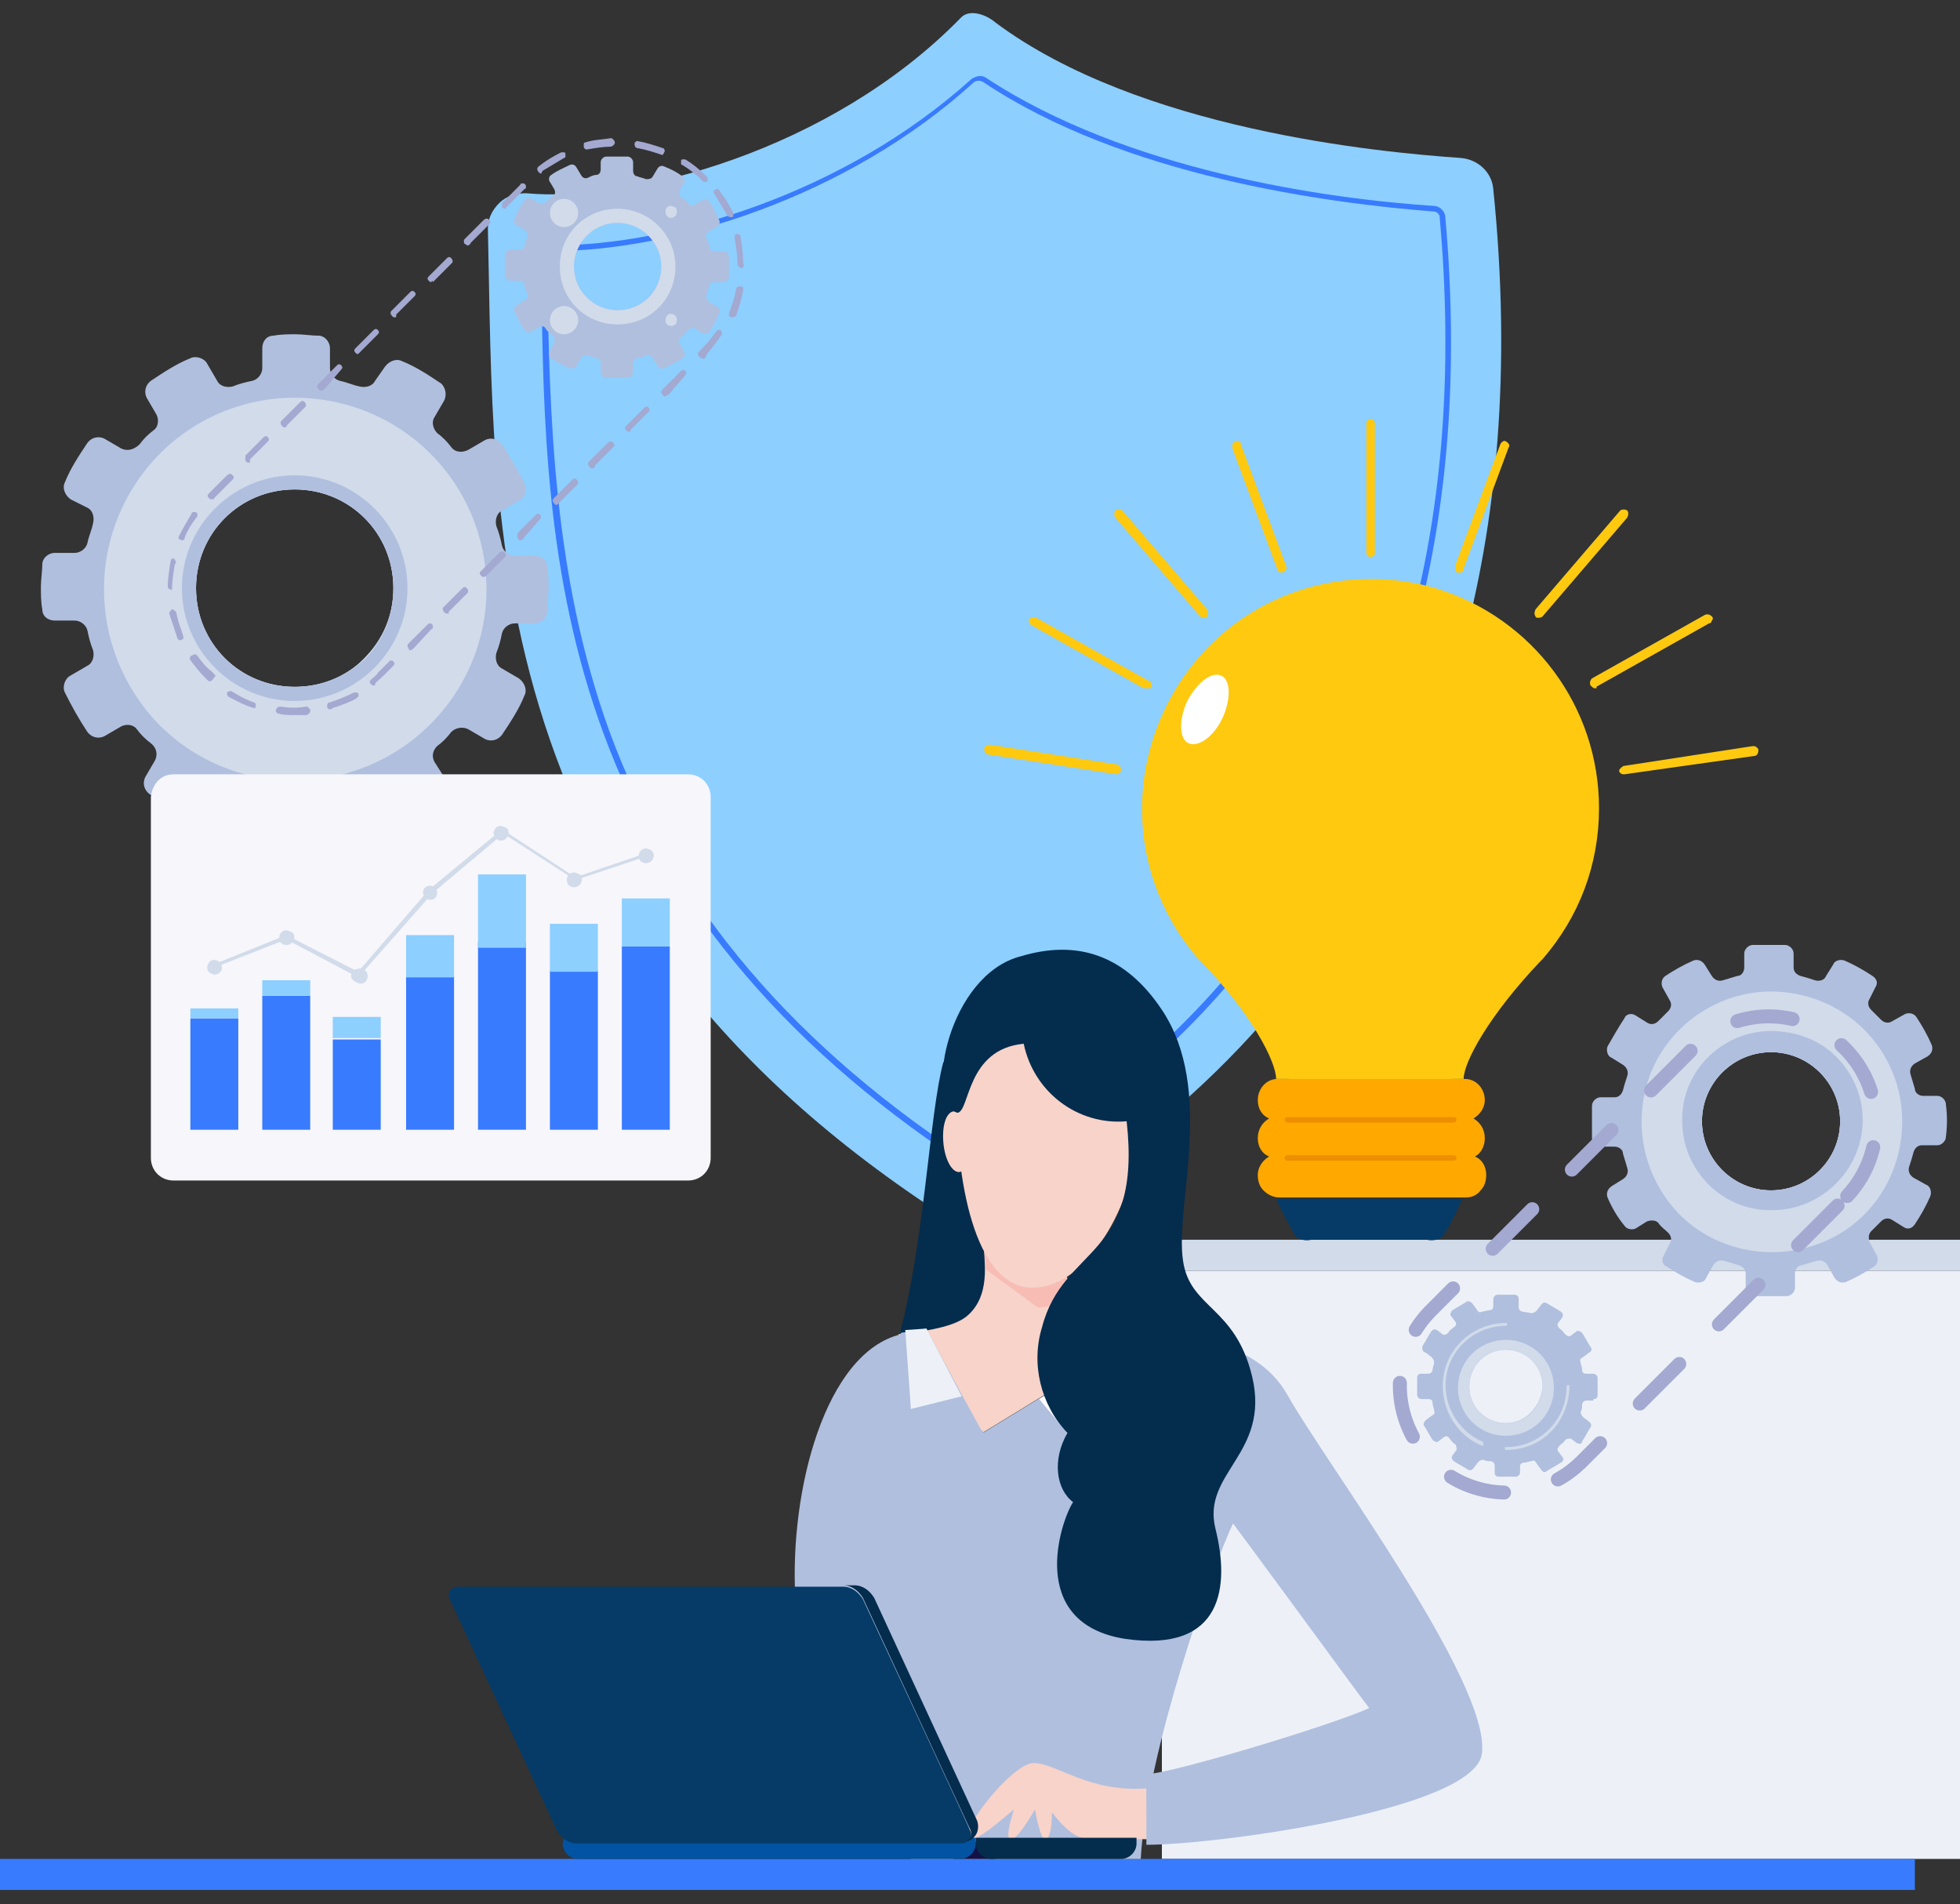
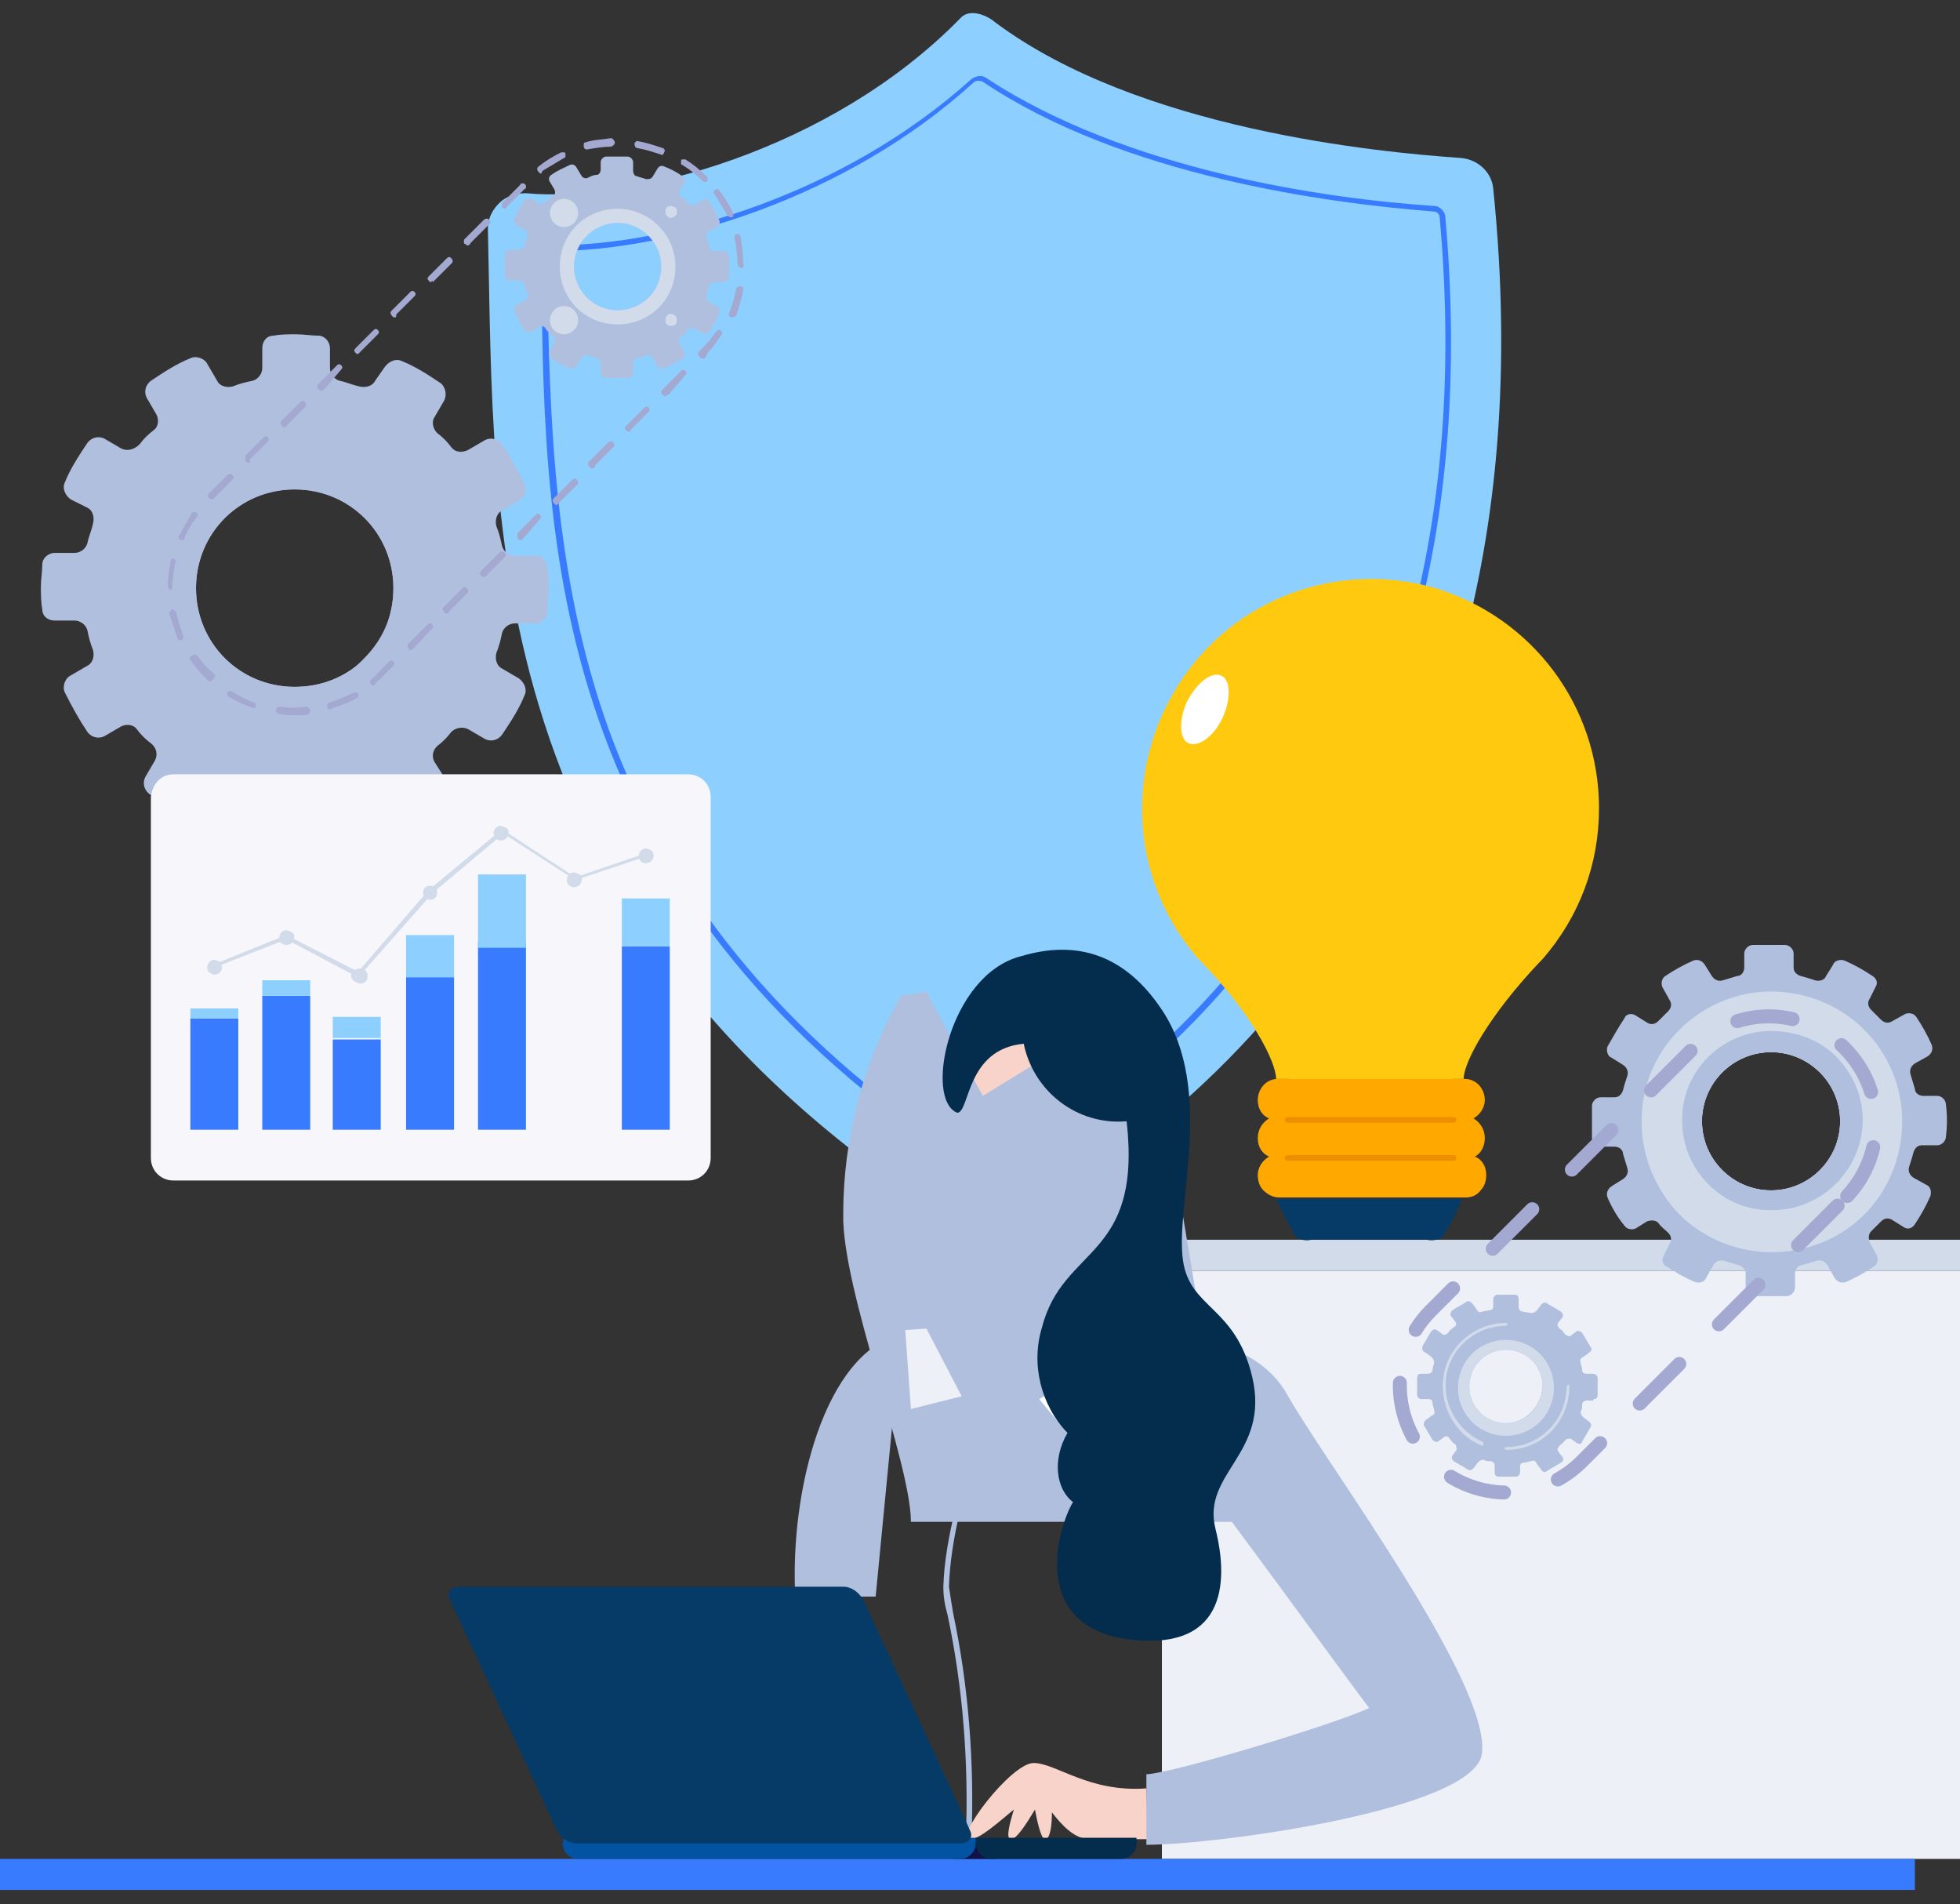
<svg xmlns="http://www.w3.org/2000/svg" version="1.1" id="Capa_1" x="0px" y="0px" viewBox="0 0 139 135" style="enable-background:new 0 0 139 135;" xml:space="preserve">
  <rect x="0" y="0" width="139" height="135" fill="#333333" stroke="none" />
  <style type="text/css">
	.st0{fill:#8DCFFF;}
	.st1{fill:#387BFF;}
	.st2{fill:#EDF1F7;}
	.st3{fill:#D1DBEA;}
	.st4{fill:#B0BFDE;}
	.st5{fill:#A3A9D0;}
	.st6{fill:none;stroke:#A3A9D0;stroke-width:0.99;stroke-linecap:round;stroke-linejoin:round;stroke-dasharray:3.97;}
	.st7{fill:#042C4D;}
	.st8{fill:#F7D3C9;}
	.st9{fill:#F7BDB5;}
	.st10{fill:#FFFFFF;}
	.st11{fill:#131147;}
	.st12{fill:#0253A2;}
	.st13{fill:#053B66;}
	.st14{fill:#F6F6FB;}
	.st15{fill:#FFA900;}
	.st16{fill:#EE8F01;}
	.st17{fill:#FFC910;}
</style>
  <g>
    <g>
      <g transform="translate(-640 -2402) translate(640 2402)">
        <path class="st0" d="M35.4,14.4c0.5-0.5,1.2-0.7,1.9-0.7c7.5,0.7,21.6-3,30.8-12.4c0.6-0.7,1.8-0.3,2.5,0.3     c10.2,7.6,27.2,9.2,33,9.6c1.2,0.1,2.2,1,2.3,2.2c5.3,51.7-28.3,70.4-35.3,73.7c-0.8,0.4-1.7,0.3-2.4-0.1     C33.6,65.3,35.1,37.1,34.6,16.2C34.6,15.5,34.9,14.9,35.4,14.4L35.4,14.4z" />
        <path class="st1" d="M69.9,83.3c-0.2,0-0.3,0-0.5-0.1c-13.3-8.5-22-18.7-26.6-31.2c-4.1-11.1-4.3-22.4-4.4-32.4v-1.3     c0-0.2,0.1-0.5,0.2-0.6c0.2-0.2,0.4-0.3,0.6-0.3c8.3,0,20.6-3.6,29.7-11.8c0.3-0.2,0.7-0.3,1-0.1c10,6.6,24.2,8.6,31.8,9.1     c0.4,0,0.8,0.4,0.8,0.8c1.8,20.2-2.4,37.2-12.5,50.7C84.8,73.3,78,79.1,70.3,83.3C70.1,83.3,70,83.3,69.9,83.3z M39.2,17.8     c-0.1,0-0.3,0-0.3,0.1c-0.1,0.1-0.1,0.2-0.1,0.3v1.3c0.2,10,0.4,21.2,4.4,32.3c4.5,12.3,13.1,22.5,26.4,31c0.1,0.1,0.3,0.1,0.4,0     c7.8-4.1,14.5-9.9,19.7-17c10-13.4,14.2-30.3,12.4-50.4c0-0.2-0.2-0.4-0.4-0.4c-7.6-0.6-22-2.5-32-9.2c-0.2-0.1-0.4-0.1-0.6,0     C60,14.1,47.5,17.8,39.2,17.8L39.2,17.8z" />
        <path class="st2" d="M82.4,90.1H139v41.7H82.4V90.1z" />
        <path class="st1" d="M0,131.8h135.8v2.2H0V131.8z" />
        <path class="st3" d="M82.4,87.9H139v2.2H82.4V87.9z" />
        <path class="st4" d="M37.9,44.2c0.5,0,0.9-0.4,0.9-0.8c0-0.5,0.1-1.1,0.1-1.6c0-0.6,0-1.1-0.1-1.6c0-0.5-0.4-0.8-0.9-0.8h-1.4     c-0.4,0-0.8-0.3-0.9-0.7c-0.1-0.5-0.2-0.9-0.4-1.4c-0.1-0.4,0-0.9,0.4-1.1l1.2-0.7c0.4-0.2,0.6-0.7,0.4-1.2c-0.5-1-1-1.9-1.6-2.8     c-0.3-0.4-0.8-0.5-1.2-0.3l-1.2,0.7c-0.4,0.2-0.9,0.2-1.2-0.2c-0.3-0.4-0.6-0.7-1-1c-0.3-0.3-0.4-0.8-0.2-1.1l0.7-1.2     c0.2-0.4,0.1-0.9-0.2-1.2c-0.9-0.6-1.8-1.2-2.8-1.6c-0.4-0.2-0.9,0-1.2,0.4L26.6,27c-0.2,0.4-0.7,0.5-1.1,0.4     c-0.5-0.1-0.9-0.3-1.4-0.4c-0.4-0.1-0.7-0.5-0.7-0.9v-1.4c0-0.5-0.4-0.9-0.8-0.9c-0.5,0-1.1-0.1-1.6-0.1s-1.1,0-1.6,0.1     c-0.5,0-0.8,0.4-0.8,0.9v1.4c0,0.4-0.3,0.8-0.7,0.9c-0.5,0.1-0.9,0.2-1.4,0.4c-0.4,0.1-0.9,0-1.1-0.4l-0.7-1.2     c-0.2-0.4-0.8-0.6-1.2-0.4c-1,0.4-1.9,1-2.8,1.6c-0.4,0.3-0.5,0.8-0.3,1.2l0.7,1.2c0.2,0.4,0.1,0.9-0.2,1.1c-0.4,0.3-0.7,0.6-1,1     C9.5,31.9,9,32,8.6,31.8l-1.2-0.7c-0.4-0.2-0.9-0.1-1.2,0.3c-0.6,0.9-1.2,1.8-1.6,2.8c-0.2,0.4,0,0.9,0.4,1.2L6.2,36     c0.4,0.2,0.5,0.7,0.4,1.1c-0.1,0.5-0.3,0.9-0.4,1.4c-0.1,0.4-0.5,0.7-0.9,0.7H3.9c-0.5,0-0.9,0.4-0.9,0.8c0,0.5-0.1,1.1-0.1,1.6     s0,1.1,0.1,1.6c0,0.5,0.4,0.8,0.9,0.8h1.4c0.4,0,0.8,0.3,0.9,0.7c0.1,0.5,0.2,0.9,0.4,1.4c0.1,0.4,0,0.9-0.4,1.1l-1.2,0.7     c-0.4,0.2-0.6,0.8-0.4,1.2c0.5,1,1,1.9,1.6,2.8c0.3,0.4,0.8,0.5,1.2,0.3l1.2-0.7c0.4-0.2,0.9-0.1,1.1,0.2c0.3,0.4,0.6,0.7,1,1     c0.4,0.3,0.5,0.8,0.3,1.2l-0.7,1.2c-0.2,0.4-0.1,0.9,0.3,1.2c0.9,0.6,1.8,1.2,2.8,1.6c0.4,0.2,0.9,0,1.2-0.4l0.7-1.2     c0.2-0.4,0.7-0.5,1.1-0.4c0.5,0.1,0.9,0.3,1.4,0.4c0.4,0.1,0.7,0.5,0.7,0.9v1.4c0,0.5,0.4,0.9,0.8,0.9c0.5,0,1.1,0.1,1.6,0.1     s1.1,0,1.6-0.1c0.5,0,0.8-0.4,0.8-0.9v-1.4c0-0.4,0.3-0.8,0.7-0.9c0.5-0.1,0.9-0.2,1.4-0.4c0.4-0.1,0.9,0,1.1,0.4l0.7,1.2     c0.2,0.4,0.7,0.6,1.2,0.4c1-0.5,1.9-1,2.8-1.6c0.4-0.3,0.5-0.8,0.3-1.2L30.8,54c-0.2-0.4-0.1-0.8,0.2-1.1c0.4-0.3,0.7-0.6,1-1     c0.3-0.3,0.8-0.4,1.2-0.2l1.2,0.7c0.4,0.2,0.9,0.1,1.2-0.3c0.6-0.9,1.2-1.8,1.6-2.8c0.2-0.4,0-0.9-0.4-1.2l-1.2-0.7     c-0.4-0.2-0.5-0.7-0.4-1.1c0.2-0.5,0.3-0.9,0.4-1.4c0.1-0.4,0.5-0.7,0.9-0.7C36.5,44.2,37.9,44.2,37.9,44.2z M20.9,48.7     c-3.9,0-7-3.1-7-7s3.1-7,7-7s7,3.1,7,7c0,1.9-0.7,3.6-2.1,5C24.6,48,22.8,48.7,20.9,48.7C20.9,48.7,20.9,48.7,20.9,48.7z" />
-         <path class="st3" d="M20.9,28.2c-5.5,0-10.4,3.3-12.5,8.4s-0.9,10.9,2.9,14.8c3.9,3.9,9.7,5,14.8,2.9c5.1-2.1,8.4-7.1,8.4-12.5     C34.5,34.2,28.4,28.2,20.9,28.2z M20.9,48.7c-3.9,0-7-3.1-7-7s3.1-7,7-7s7,3.1,7,7S24.8,48.7,20.9,48.7z" />
        <path class="st4" d="M20.9,33.7c-4.4,0-8,3.6-8,8s3.6,8,8,8s8-3.6,8-8S25.3,33.7,20.9,33.7z M20.9,48.7c-3.9,0-7-3.1-7-7     s3.1-7,7-7s7,3.1,7,7c0,1.9-0.7,3.7-2,5C24.5,48,22.8,48.7,20.9,48.7C20.9,48.7,20.9,48.7,20.9,48.7z M137.4,81.2     c0.3,0,0.6-0.3,0.6-0.6c0.1-0.8,0.1-1.5,0-2.3c0-0.3-0.3-0.6-0.6-0.6h-1c-0.3,0-0.6-0.2-0.6-0.5c-0.1-0.3-0.2-0.7-0.3-1     c-0.1-0.3,0-0.6,0.3-0.8l0.9-0.5c0.3-0.2,0.4-0.5,0.3-0.8c-0.3-0.7-0.7-1.4-1.1-2c-0.2-0.3-0.6-0.3-0.8-0.2l-0.9,0.5     c-0.3,0.2-0.6,0.1-0.8-0.1c-0.2-0.2-0.5-0.5-0.7-0.7c-0.2-0.2-0.3-0.5-0.1-0.8L133,70c0.2-0.3,0.1-0.6-0.2-0.8     c-0.6-0.4-1.3-0.8-2-1.1c-0.3-0.1-0.7,0-0.8,0.3l-0.5,0.8c-0.1,0.3-0.5,0.4-0.8,0.3c-0.3-0.1-0.6-0.2-1-0.3     c-0.3-0.1-0.5-0.3-0.5-0.6v-1c0-0.3-0.3-0.6-0.6-0.6h-2.3c-0.3,0-0.6,0.3-0.6,0.6v1c0,0.3-0.2,0.6-0.5,0.6     c-0.3,0.1-0.7,0.2-1,0.3c-0.3,0.1-0.6,0-0.8-0.3l-0.5-0.8c-0.2-0.3-0.5-0.4-0.8-0.3c-0.7,0.3-1.4,0.7-2,1.1     c-0.3,0.2-0.3,0.6-0.2,0.8l0.5,0.9c0.2,0.3,0.1,0.6-0.1,0.8c-0.2,0.2-0.5,0.5-0.7,0.7c-0.2,0.2-0.5,0.3-0.8,0.1l-0.8-0.5     c-0.3-0.2-0.7-0.1-0.8,0.2c-0.4,0.6-0.8,1.3-1.2,2c-0.1,0.3,0,0.7,0.3,0.8l0.8,0.5c0.3,0.2,0.4,0.5,0.3,0.8     c-0.1,0.3-0.2,0.6-0.3,1c-0.1,0.3-0.3,0.5-0.6,0.5h-1c-0.3,0-0.6,0.3-0.6,0.6v2.3c0,0.3,0.3,0.6,0.6,0.6h1c0.3,0,0.6,0.2,0.6,0.5     c0.1,0.3,0.2,0.7,0.3,1c0.1,0.3,0,0.6-0.3,0.8l-0.8,0.5c-0.3,0.2-0.4,0.5-0.3,0.8c0.3,0.7,0.7,1.4,1.2,2c0.2,0.3,0.6,0.3,0.8,0.2     l0.8-0.5c0.3-0.1,0.6-0.1,0.8,0.1c0.2,0.3,0.5,0.5,0.7,0.7c0.2,0.2,0.3,0.5,0.1,0.8L118,89c-0.2,0.3-0.1,0.7,0.2,0.8     c0.6,0.4,1.3,0.8,2,1.1c0.3,0.1,0.7,0,0.8-0.3l0.5-0.9c0.2-0.3,0.5-0.4,0.8-0.3c0.3,0.1,0.7,0.2,1,0.3c0.3,0.1,0.5,0.3,0.5,0.6v1     c0,0.3,0.2,0.6,0.6,0.6h2.3c0.3,0,0.6-0.3,0.6-0.6v-1c0-0.3,0.2-0.6,0.5-0.6c0.3-0.1,0.7-0.2,1-0.3c0.3-0.1,0.6,0,0.8,0.3     l0.5,0.9c0.2,0.3,0.5,0.4,0.8,0.3c0.7-0.3,1.4-0.7,2-1.1c0.3-0.2,0.3-0.6,0.2-0.8l-0.5-0.9c-0.1-0.3-0.1-0.6,0.1-0.8     c0.2-0.2,0.5-0.5,0.7-0.7c0.2-0.2,0.5-0.3,0.8-0.1L135,87c0.3,0.2,0.6,0.1,0.8-0.2c0.4-0.6,0.8-1.3,1.1-2c0.1-0.3,0-0.7-0.3-0.8     l-0.9-0.5c-0.3-0.2-0.4-0.5-0.3-0.8c0.1-0.3,0.2-0.6,0.3-1c0.1-0.3,0.3-0.5,0.6-0.5H137.4z M125.6,84.4c-2.7,0-4.9-2.2-4.9-4.9     s2.2-4.9,4.9-4.9c2.7,0,4.9,2.2,4.9,4.9S128.3,84.4,125.6,84.4z" />
        <path class="st3" d="M125.6,70.3c-3.7,0-7.1,2.3-8.5,5.7c-1.4,3.5-0.6,7.4,2,10.1c2.6,2.6,6.6,3.4,10.1,2     c3.5-1.4,5.7-4.8,5.7-8.6c0-2.5-1-4.8-2.7-6.5S128.1,70.3,125.6,70.3z M125.6,84.4c-2.7,0-4.9-2.2-4.9-4.9s2.2-4.9,4.9-4.9     c2.7,0,4.9,2.2,4.9,4.9S128.3,84.4,125.6,84.4z" />
        <path class="st4" d="M125.6,73.1c-3.5,0-6.4,2.9-6.3,6.4c0,3.5,2.9,6.4,6.4,6.3c3.5,0,6.4-2.9,6.4-6.4c0-1.7-0.7-3.3-1.9-4.5     S127.3,73.1,125.6,73.1L125.6,73.1z M125.6,84.4c-2.7,0-4.9-2.2-4.9-4.9s2.2-4.9,4.9-4.9c2.7,0,4.9,2.2,4.9,4.9     S128.3,84.4,125.6,84.4z M51.3,20c0.2,0,0.4-0.2,0.4-0.4v-0.7v-0.7c0-0.2-0.2-0.4-0.4-0.4h-0.6c-0.2,0-0.4-0.1-0.4-0.3     c0-0.2-0.1-0.4-0.2-0.6c-0.1-0.2,0-0.4,0.2-0.5l0.5-0.3c0.2-0.1,0.3-0.3,0.2-0.5c-0.2-0.4-0.4-0.9-0.7-1.3     c-0.1-0.2-0.4-0.2-0.5-0.1l-0.5,0.3c-0.2,0.1-0.4,0.1-0.5-0.1c-0.1-0.2-0.3-0.3-0.5-0.4c-0.1-0.1-0.2-0.3-0.1-0.5l0.3-0.5     c0.1-0.2,0.1-0.4-0.1-0.5c-0.4-0.3-0.8-0.5-1.3-0.7c-0.2-0.1-0.4,0-0.5,0.2l-0.3,0.5c-0.1,0.2-0.3,0.2-0.5,0.2     c-0.2-0.1-0.4-0.1-0.6-0.2c-0.2,0-0.3-0.2-0.3-0.4v-0.6c0-0.2-0.2-0.4-0.4-0.4H43c-0.2,0-0.4,0.2-0.4,0.4V12     c0,0.2-0.1,0.4-0.3,0.4c-0.2,0-0.4,0.1-0.6,0.2c-0.2,0.1-0.4,0-0.5-0.2l-0.3-0.5c-0.1-0.2-0.3-0.3-0.5-0.2     c-0.4,0.2-0.9,0.4-1.3,0.7c-0.2,0.1-0.2,0.4-0.1,0.5l0.3,0.5c0.1,0.2,0.1,0.4-0.1,0.5c-0.2,0.1-0.3,0.3-0.5,0.4     c-0.1,0.1-0.3,0.2-0.5,0.1l-0.5-0.3c-0.2-0.1-0.4-0.1-0.5,0.1c-0.3,0.4-0.5,0.8-0.7,1.3c-0.1,0.2,0,0.4,0.2,0.5l0.5,0.3     c0.2,0.1,0.2,0.3,0.2,0.5c-0.1,0.2-0.1,0.4-0.2,0.6c0,0.2-0.2,0.3-0.4,0.3h-0.6c-0.2,0-0.4,0.2-0.4,0.4v1.4     c0,0.2,0.2,0.4,0.4,0.4h0.6c0.2,0,0.4,0.1,0.4,0.3c0,0.2,0.1,0.4,0.2,0.6c0.1,0.2,0,0.4-0.2,0.5l-0.5,0.3     c-0.2,0.1-0.3,0.3-0.2,0.5c0.2,0.4,0.4,0.9,0.7,1.3c0.1,0.2,0.4,0.2,0.5,0.1l0.5-0.3c0.2-0.1,0.4-0.1,0.5,0.1     c0.1,0.2,0.3,0.3,0.5,0.5c0.1,0.1,0.2,0.3,0.1,0.5L39,24.9c-0.1,0.2-0.1,0.4,0.1,0.5c0.4,0.3,0.8,0.5,1.3,0.7     c0.2,0.1,0.4,0,0.5-0.2l0.3-0.5c0.1-0.2,0.3-0.2,0.5-0.2c0.2,0.1,0.4,0.1,0.6,0.2c0.2,0,0.3,0.2,0.3,0.4v0.6     c0,0.2,0.2,0.4,0.4,0.4h1.5c0.2,0,0.4-0.2,0.4-0.4v-0.6c0-0.2,0.1-0.4,0.3-0.4c0.2,0,0.4-0.1,0.6-0.2c0.2-0.1,0.4,0,0.5,0.2     l0.3,0.5c0.1,0.2,0.3,0.3,0.5,0.2c0.4-0.2,0.9-0.4,1.3-0.7c0.2-0.1,0.2-0.4,0.1-0.5l-0.3-0.5c-0.1-0.2-0.1-0.4,0.1-0.5     c0.2-0.1,0.3-0.3,0.5-0.5c0.1-0.1,0.3-0.2,0.5-0.1l0.5,0.3c0.2,0.1,0.4,0.1,0.5-0.1c0.3-0.4,0.5-0.8,0.7-1.3     c0.1-0.2,0-0.4-0.2-0.5l-0.5-0.3c-0.2-0.1-0.2-0.3-0.2-0.5c0.1-0.2,0.1-0.4,0.2-0.6c0-0.2,0.2-0.3,0.4-0.3     C50.7,20,51.3,20,51.3,20z M43.8,22c-1.7,0-3.1-1.4-3.1-3.1s1.4-3.1,3.1-3.1c1.7,0,3.1,1.4,3.1,3.1S45.5,22,43.8,22z" />
        <path class="st3" d="M43.8,14.8c-2.3,0-4.1,1.8-4.1,4.1s1.8,4.1,4.1,4.1s4.1-1.8,4.1-4.1S46,14.8,43.8,14.8z M43.8,22     c-1.7,0-3.1-1.4-3.1-3.1s1.4-3.1,3.1-3.1c1.7,0,3.1,1.4,3.1,3.1c0,0.8-0.3,1.6-0.9,2.2C45.4,21.7,44.6,22,43.8,22L43.8,22z      M47.3,14.7c0.1-0.1,0.2-0.1,0.3-0.1s0.2,0.1,0.3,0.1c0.1,0.1,0.1,0.2,0.1,0.3s0,0.2-0.1,0.3c-0.2,0.2-0.5,0.2-0.6,0     c-0.1-0.1-0.1-0.2-0.1-0.3S47.2,14.8,47.3,14.7z" />
        <circle class="st3" cx="40" cy="15.1" r="1" />
        <circle class="st3" cx="40" cy="22.7" r="1" />
        <path class="st3" d="M47.9,22.4c0.1,0.1,0.1,0.2,0.1,0.3s0,0.2-0.1,0.3c-0.1,0.1-0.2,0.1-0.3,0.1s-0.2,0-0.3-0.1     c-0.1-0.1-0.1-0.2-0.1-0.3s0-0.2,0.1-0.3C47.4,22.2,47.7,22.2,47.9,22.4z" />
        <path class="st5" d="M20.9,50.7c-0.4,0-0.8,0-1.1-0.1c-0.1,0-0.1,0-0.2-0.1c0,0-0.1-0.1,0-0.2c0-0.1,0.1-0.2,0.3-0.2     c0.6,0.1,1.2,0.1,1.8,0c0.1,0,0.1,0,0.2,0.1s0.1,0.1,0.1,0.2c0,0.1,0,0.1-0.1,0.2c0,0-0.1,0.1-0.2,0.1     C21.4,50.7,21.1,50.7,20.9,50.7z M23.4,50.3c-0.1,0-0.2-0.1-0.2-0.2c0-0.1,0-0.3,0.2-0.3c0.6-0.2,1.1-0.4,1.7-0.7     c0.1,0,0.1,0,0.2,0c0.1,0,0.1,0.1,0.1,0.1c0.1,0.1,0,0.2-0.1,0.3c-0.5,0.3-1.1,0.5-1.7,0.7C23.5,50.3,23.4,50.3,23.4,50.3z      M18,50.2L18,50.2c-0.7-0.2-1.2-0.5-1.8-0.8c-0.1-0.1-0.1-0.2-0.1-0.3c0.1-0.1,0.2-0.1,0.3-0.1c0.5,0.3,1,0.6,1.6,0.8     c0.1,0,0.2,0.2,0.1,0.3C18.2,50.2,18.1,50.2,18,50.2z M26.5,48.6c-0.1,0-0.1,0-0.2-0.1c-0.1-0.1-0.1-0.2,0-0.3     c0.2-0.2,0.4-0.3,0.5-0.5l0.8-0.8c0.1-0.1,0.2-0.1,0.3,0c0.1,0.1,0.1,0.2,0,0.3l-0.8,0.8c-0.2,0.2-0.4,0.3-0.5,0.5     C26.6,48.6,26.6,48.6,26.5,48.6C26.6,48.6,26.5,48.6,26.5,48.6z M14.9,48.3c-0.1,0-0.1,0-0.2-0.1l-0.2-0.2     c-0.4-0.4-0.7-0.8-1-1.2c0,0-0.1-0.1,0-0.2c0-0.1,0-0.1,0.1-0.1c0,0,0.1-0.1,0.2-0.1s0.1,0,0.2,0.1c0.3,0.4,0.6,0.8,1,1.1     l0.2,0.2c0.1,0.1,0.1,0.2,0,0.2C15.1,48.2,15,48.3,14.9,48.3L14.9,48.3z M29.1,46.1c-0.1,0-0.1,0-0.1-0.1c0,0-0.1-0.1-0.1-0.2     s0-0.1,0.1-0.2l1.3-1.3c0.1-0.1,0.1-0.1,0.2-0.1c0.1,0,0.2,0.1,0.2,0.2c0,0.1,0,0.2-0.1,0.2L29.3,46C29.3,46,29.2,46.1,29.1,46.1     L29.1,46.1z M12.8,45.4c-0.1,0-0.2-0.1-0.2-0.1c-0.2-0.6-0.4-1.2-0.6-1.8c0-0.1,0.1-0.2,0.2-0.3c0.1,0,0.2,0.1,0.3,0.2     c0.1,0.6,0.3,1.1,0.5,1.7c0,0.1,0,0.1,0,0.2C13,45.3,13,45.3,12.8,45.4C12.9,45.4,12.9,45.4,12.8,45.4L12.8,45.4z M31.7,43.5     c-0.1,0-0.1,0-0.2-0.1c0,0-0.1-0.1-0.1-0.2s0-0.1,0.1-0.2l1.3-1.3c0.1-0.1,0.2-0.1,0.3,0c0,0,0.1,0.1,0.1,0.2s0,0.1-0.1,0.2     l-1.3,1.3C31.9,43.5,31.8,43.5,31.7,43.5L31.7,43.5z M12.1,41.8c-0.1,0-0.2-0.1-0.2-0.2c0-0.6,0.1-1.2,0.2-1.8     c0-0.1,0.1-0.2,0.1-0.2c0.1,0,0.2,0,0.2,0.1c0.1,0.1,0.1,0.2,0,0.3c-0.1,0.6-0.2,1.2-0.2,1.8c0,0.1,0,0.1-0.1,0.2     C12.3,41.8,12.2,41.8,12.1,41.8z M34.3,40.9c-0.1,0-0.1,0-0.2-0.1c-0.1-0.1-0.1-0.2,0-0.3l1.3-1.3c0,0,0.1-0.1,0.2-0.1     s0.1,0,0.2,0.1c0.1,0.1,0.1,0.2,0,0.3l-1.3,1.3C34.4,40.9,34.4,40.9,34.3,40.9z M36.9,38.3c-0.1,0-0.2-0.1-0.2-0.2     c0-0.1,0-0.2,0-0.3l1.3-1.3c0.1-0.1,0.2-0.1,0.3,0c0.1,0.1,0.1,0.2,0,0.3L37,38.3C37,38.3,36.9,38.3,36.9,38.3z M12.9,38.3     L12.9,38.3c-0.2,0-0.3-0.2-0.2-0.3c0.3-0.6,0.6-1.1,0.9-1.6c0-0.1,0.1-0.1,0.2-0.1c0.1,0,0.2,0.1,0.2,0.1c0,0.1,0,0.2,0,0.2     c-0.4,0.5-0.7,1-0.9,1.5C13.1,38.3,13,38.3,12.9,38.3C12.9,38.3,12.9,38.3,12.9,38.3z M39.5,35.8c-0.1,0-0.1,0-0.2-0.1     c0,0-0.1-0.1-0.1-0.2s0-0.1,0.1-0.2l1.3-1.3c0.1-0.1,0.2-0.1,0.3,0c0,0,0.1,0.1,0.1,0.2s0,0.1-0.1,0.2l-1.3,1.3     C39.6,35.7,39.5,35.8,39.5,35.8L39.5,35.8z M15,35.4c-0.1,0-0.1,0-0.2-0.1c-0.1-0.1-0.1-0.2,0-0.3l1.3-1.3c0,0,0.1-0.1,0.2-0.1     s0.1,0,0.2,0.1c0.1,0.1,0.1,0.2,0,0.3l-1.3,1.3C15.2,35.4,15.1,35.4,15,35.4C15.1,35.4,15,35.4,15,35.4z M42,33.2     c-0.1,0-0.1,0-0.2-0.1c0,0-0.1-0.1-0.1-0.2s0-0.1,0.1-0.2l1.3-1.3c0,0,0.1-0.1,0.2-0.1s0.1,0,0.2,0.1c0.1,0.1,0.1,0.2,0,0.3     l-1.3,1.3C42.2,33.2,42.1,33.2,42,33.2C42.1,33.2,42,33.2,42,33.2z M17.6,32.8c-0.1,0-0.2-0.1-0.2-0.2c0-0.1,0-0.2,0-0.3l1.3-1.3     c0.1-0.1,0.2-0.1,0.3,0c0.1,0.1,0.1,0.2,0,0.3l-1.3,1.3C17.8,32.8,17.7,32.8,17.6,32.8C17.6,32.8,17.6,32.8,17.6,32.8z      M44.6,30.6c-0.1,0-0.1,0-0.2-0.1c-0.1-0.1-0.1-0.2,0-0.3l1.3-1.3c0.1-0.1,0.2-0.1,0.3,0c0.1,0.1,0.1,0.2,0,0.3l-1.3,1.3     C44.8,30.6,44.7,30.6,44.6,30.6C44.6,30.6,44.6,30.6,44.6,30.6z M20.2,30.3c-0.1,0-0.1,0-0.2-0.1c0,0-0.1-0.1-0.1-0.2     s0-0.1,0.1-0.2l1.3-1.3c0.1-0.1,0.2-0.1,0.3,0c0,0,0.1,0.1,0.1,0.2s0,0.1-0.1,0.2l-1.3,1.3C20.4,30.2,20.3,30.3,20.2,30.3     C20.2,30.2,20.2,30.3,20.2,30.3z M47.2,28.1c-0.1,0-0.1,0-0.2-0.1c0,0-0.1-0.1-0.1-0.2s0-0.1,0.1-0.2l1.3-1.3     c0.1-0.1,0.2-0.1,0.3,0c0.1,0.1,0.1,0.2,0,0.3L47.4,28C47.3,28,47.3,28,47.2,28.1C47.2,28,47.2,28.1,47.2,28.1z M22.8,27.7     c-0.1,0-0.1,0-0.2-0.1c0,0-0.1-0.1-0.1-0.2s0-0.1,0.1-0.2l1.3-1.3c0.1-0.1,0.2-0.1,0.3,0c0.1,0.1,0.1,0.2,0,0.3L23,27.6     C22.9,27.6,22.9,27.7,22.8,27.7z M49.8,25.4c-0.1,0-0.1,0-0.2-0.1c0,0-0.1-0.1-0.1-0.2s0-0.1,0.1-0.2l0.2-0.2     c0.4-0.4,0.7-0.8,1-1.2c0,0,0.1-0.1,0.1-0.1c0.1,0,0.1,0,0.2,0c0.1,0.1,0.1,0.2,0.1,0.3c-0.3,0.4-0.6,0.9-1,1.3L50,25.4     C50,25.4,49.9,25.5,49.8,25.4C49.8,25.4,49.8,25.4,49.8,25.4z M25.4,25.1c-0.1,0-0.1,0-0.2-0.1c-0.1-0.1-0.1-0.2,0-0.3l1.3-1.3     c0.1-0.1,0.2-0.1,0.3,0c0.1,0.1,0.1,0.2,0,0.3L25.5,25C25.5,25,25.4,25.1,25.4,25.1C25.4,25.1,25.4,25.1,25.4,25.1z M28,22.5     c-0.1,0-0.1,0-0.2-0.1c0,0-0.1-0.1-0.1-0.2s0-0.1,0.1-0.2l1.3-1.3c0.1-0.1,0.2-0.1,0.3,0c0.1,0.1,0.1,0.2,0,0.3l-1.3,1.3     C28.1,22.5,28.1,22.5,28,22.5z M51.9,22.5L51.9,22.5c-0.1,0-0.2-0.1-0.2-0.1c0-0.1,0-0.1,0-0.2c0.2-0.5,0.4-1.1,0.5-1.7     c0-0.1,0.1-0.2,0.3-0.2c0.1,0,0.1,0,0.2,0.1c0,0.1,0,0.1,0,0.2c-0.1,0.6-0.3,1.2-0.5,1.8C52,22.5,51.9,22.5,51.9,22.5     C51.8,22.5,51.9,22.5,51.9,22.5z M30.6,20c-0.1,0-0.1,0-0.2-0.1c-0.1-0.1-0.1-0.2,0-0.3l1.3-1.3c0.1-0.1,0.2-0.1,0.3,0     c0,0,0.1,0.1,0.1,0.2s0,0.1-0.1,0.2l-1.3,1.3C30.7,19.9,30.6,19.9,30.6,20C30.5,19.9,30.6,20,30.6,20z M52.6,19     c-0.1,0-0.1,0-0.2-0.1c0,0-0.1-0.1-0.1-0.2c0-0.6-0.1-1.2-0.2-1.8c0-0.1,0-0.1,0-0.2c0,0,0.1-0.1,0.1-0.1c0.1,0,0.1,0,0.2,0     c0,0,0.1,0.1,0.1,0.1c0.1,0.6,0.2,1.2,0.2,1.9C52.8,18.9,52.7,19,52.6,19z M33.2,17.4c-0.1,0-0.1,0-0.2-0.1     c-0.1,0-0.1-0.1-0.1-0.2c0-0.1,0-0.1,0.1-0.2l1.3-1.3c0,0,0.1-0.1,0.2-0.1s0.1,0,0.2,0.1c0.1,0.1,0.1,0.2,0,0.3l-1.3,1.3     C33.3,17.4,33.2,17.4,33.2,17.4C33.1,17.4,33.2,17.4,33.2,17.4z M51.8,15.4c-0.1,0-0.2-0.1-0.2-0.1c-0.3-0.5-0.6-1-0.9-1.5     c-0.1-0.1-0.1-0.2-0.1-0.2c0-0.1,0.1-0.1,0.2-0.2c0.1,0,0.2,0,0.2,0.1c0.4,0.5,0.7,1,1,1.6c0,0.1,0,0.1,0,0.2     c0,0.1-0.1,0.1-0.1,0.1C51.9,15.4,51.8,15.4,51.8,15.4z M35.8,14.8c-0.1,0-0.2-0.1-0.2-0.1c0-0.1,0-0.2,0-0.3l1.3-1.3     C36.9,13,37,13,37.1,13c0.1,0,0.2,0.1,0.2,0.2c0,0.1,0,0.2-0.1,0.2l-1.3,1.3C35.9,14.8,35.8,14.8,35.8,14.8     C35.7,14.8,35.8,14.8,35.8,14.8z M50,12.9c-0.1,0-0.1,0-0.2-0.1c-0.4-0.4-0.9-0.8-1.4-1.1c-0.1,0-0.1-0.1-0.1-0.1     c0-0.1,0-0.1,0-0.2c0-0.1,0.1-0.1,0.1-0.1c0.1,0,0.1,0,0.2,0c0.5,0.3,1,0.7,1.5,1.2c0,0,0.1,0.1,0.1,0.2s0,0.1-0.1,0.2     C50.1,12.9,50,12.9,50,12.9C49.9,12.9,50,12.9,50,12.9z M38.4,12.3c-0.1,0-0.1,0-0.2-0.1c0,0-0.1-0.1-0.1-0.2s0-0.1,0.1-0.2     c0.5-0.4,1-0.7,1.6-1c0.1,0,0.1,0,0.2,0c0.1,0,0.1,0.1,0.1,0.1c0,0.1,0,0.1,0,0.2c0,0.1-0.1,0.1-0.1,0.1c-0.5,0.3-1,0.6-1.5,0.9     C38.4,12.2,38.4,12.3,38.4,12.3C38.3,12.2,38.4,12.3,38.4,12.3z M47,11L47,11c-0.6-0.2-1.2-0.4-1.8-0.5c-0.1,0-0.2-0.1-0.2-0.3     c0-0.1,0.1-0.2,0.2-0.2c0.6,0.1,1.2,0.3,1.8,0.5c0.1,0,0.2,0.2,0.1,0.3C47.1,10.9,47,10.9,47,11C46.9,10.9,47,11,47,11z      M41.6,10.6c-0.1,0-0.2-0.1-0.2-0.2c0-0.1,0-0.1,0-0.2c0-0.1,0.1-0.1,0.1-0.1c0.6-0.2,1.2-0.2,1.8-0.3c0.1,0,0.1,0,0.2,0.1     c0,0,0.1,0.1,0.1,0.2c0,0.1,0,0.1-0.1,0.2c0,0-0.1,0.1-0.2,0.1C42.8,10.4,42.2,10.5,41.6,10.6C41.7,10.6,41.6,10.6,41.6,10.6z" />
        <path class="st6" d="M131,84.8c2.8-3,2.7-7.6-0.2-10.5c-2.9-2.9-7.5-3-10.5-0.2L101.4,93c-2.9,3-2.8,7.7,0.1,10.6     c2.9,2.9,7.6,3,10.6,0.1L131,84.8z" />
        <path class="st4" d="M113,99.2c0.2,0,0.3-0.1,0.3-0.3v-0.6v-0.6c0-0.2-0.2-0.3-0.3-0.3h-0.5c-0.2,0-0.3-0.1-0.3-0.3     c0-0.2-0.1-0.3-0.1-0.5c-0.1-0.2,0-0.3,0.2-0.4l0.4-0.3c0.2-0.1,0.2-0.3,0.1-0.4c-0.2-0.3-0.4-0.7-0.6-1     c-0.1-0.1-0.3-0.2-0.4-0.1l-0.4,0.3c-0.1,0.1-0.3,0-0.4-0.1c-0.1-0.1-0.2-0.3-0.4-0.4c-0.1-0.1-0.2-0.3-0.1-0.4l0.3-0.4     c0.1-0.2,0-0.3-0.1-0.4c-0.3-0.2-0.7-0.4-1-0.6c-0.2-0.1-0.3,0-0.4,0.1l-0.3,0.4c-0.1,0.1-0.2,0.2-0.4,0.2L108,93     c-0.2,0-0.3-0.2-0.3-0.3v-0.6c0-0.2-0.1-0.3-0.3-0.3h-1.2c-0.2,0-0.3,0.2-0.3,0.3v0.5c0,0.2-0.1,0.3-0.3,0.3l-0.5,0.1     c-0.2,0.1-0.3,0-0.4-0.2l-0.3-0.4c-0.1-0.1-0.3-0.2-0.4-0.1c-0.3,0.2-0.7,0.4-1,0.6c-0.1,0.1-0.2,0.3-0.1,0.4l0.3,0.4     c0.1,0.1,0.1,0.3-0.1,0.4c-0.1,0.1-0.3,0.2-0.4,0.4c-0.1,0.1-0.3,0.2-0.4,0.1l-0.4-0.3c-0.2-0.1-0.3,0-0.4,0.1     c-0.2,0.3-0.4,0.7-0.6,1c0,0.1-0.1,0.2,0,0.3c0,0.1,0.1,0.2,0.2,0.2l0.4,0.3c0.1,0.1,0.2,0.2,0.2,0.4c0,0.2-0.1,0.3-0.1,0.5     c0,0.2-0.2,0.3-0.3,0.3h-0.5c-0.2,0-0.3,0.1-0.3,0.3v1.2c0,0.2,0.2,0.3,0.3,0.3h0.5c0.2,0,0.3,0.1,0.3,0.3c0,0.2,0.1,0.3,0.1,0.5     c0.1,0.2,0,0.3-0.2,0.4l-0.4,0.3c-0.1,0.1-0.2,0.3-0.1,0.4c0.2,0.3,0.4,0.7,0.6,1c0.1,0.1,0.3,0.2,0.4,0.1l0.4-0.3     c0.1-0.1,0.3-0.1,0.4,0.1c0.1,0.1,0.2,0.3,0.4,0.4c0.1,0.1,0.1,0.3,0.1,0.4l-0.3,0.4c-0.1,0.2,0,0.3,0.1,0.4     c0.3,0.2,0.7,0.4,1,0.6c0.2,0.1,0.3,0,0.4-0.1l0.3-0.4c0.1-0.1,0.2-0.2,0.4-0.2c0.2,0.1,0.3,0.1,0.5,0.1c0.2,0,0.3,0.2,0.3,0.3     v0.5c0,0.2,0.1,0.3,0.3,0.3h1.2c0.2,0,0.3-0.2,0.3-0.3V104c0-0.2,0.1-0.3,0.3-0.3c0.2,0,0.3-0.1,0.5-0.1c0.2-0.1,0.3,0,0.4,0.2     l0.3,0.4c0.1,0.2,0.3,0.2,0.4,0.1c0.3-0.2,0.7-0.4,1-0.6c0.2-0.1,0.2-0.3,0.1-0.4l-0.3-0.4c-0.1-0.1,0-0.3,0.1-0.4     c0.1-0.1,0.3-0.2,0.4-0.4c0.1-0.1,0.3-0.1,0.4-0.1l0.4,0.3c0.2,0.1,0.4,0.1,0.4-0.1c0.2-0.3,0.4-0.7,0.6-1c0.1-0.2,0-0.3-0.1-0.4     l-0.4-0.3c-0.1-0.1-0.2-0.2-0.2-0.4c0.1-0.2,0.1-0.3,0.1-0.5c0-0.2,0.2-0.3,0.3-0.3H113z M106.8,100.9c-1.4,0-2.6-1.1-2.6-2.6     c0-1.4,1.1-2.6,2.6-2.6c1.4,0,2.6,1.1,2.6,2.6C109.3,99.7,108.2,100.9,106.8,100.9C106.8,100.9,106.8,100.9,106.8,100.9z" />
        <path class="st3" d="M106.8,95c-1.9,0-3.4,1.5-3.4,3.4s1.5,3.4,3.4,3.4s3.4-1.5,3.4-3.4S108.7,95,106.8,95z M106.8,100.9     c-1.4,0-2.6-1.1-2.6-2.6c0-1.4,1.1-2.6,2.6-2.6c1.4,0,2.6,1.1,2.6,2.6C109.3,99.8,108.2,100.9,106.8,100.9     C106.8,100.9,106.8,100.9,106.8,100.9z" />
        <path class="st3" d="M105.1,102.5c-2-0.8-3.1-3-2.7-5.1c0.4-2.1,2.3-3.6,4.4-3.6c0.1,0,0.1,0.1,0.1,0.1c0,0.1-0.1,0.1-0.1,0.1     c-2,0-3.8,1.4-4.2,3.4c-0.4,2,0.7,4,2.5,4.8c0.1,0,0.1,0.1,0.1,0.2C105.2,102.5,105.2,102.5,105.1,102.5     C105.1,102.5,105.1,102.5,105.1,102.5z M106.8,102.8C106.8,102.8,106.7,102.8,106.8,102.8c-0.1-0.1-0.1-0.1-0.1-0.1     c0-0.1,0.1-0.1,0.1-0.1c2.4,0,4.3-1.9,4.3-4.3c0-0.1,0.1-0.1,0.1-0.1c0,0,0.1,0,0.1,0c0,0,0,0.1,0,0.1c0,1.2-0.5,2.4-1.3,3.2     C109.1,102.4,108,102.8,106.8,102.8z" />
        <path class="st7" d="M66.9,75.3C65.9,79,65.6,88,63.7,95c2.7,2.5,7.9-0.8,6.6-6.7S70.1,75.9,66.9,75.3z" />
        <path class="st4" d="M63.9,94.6c-5.4,1.3-7.9,11.1-7.5,18.6h5.7C62.1,113.2,63.9,94.6,63.9,94.6z" />
        <path class="st8" d="M69.8,88.7l2.7,0.3l2.7-0.3c0.3,3.1,2.8,5.6,5.9,5.9l-11.6,7.1c-1.8-2.5-3.7-4.9-5.8-7.1     c1.8-0.2,4.1-0.5,5-1.4C70.2,91.8,69.8,89.6,69.8,88.7z" />
        <path class="st9" d="M69.9,90c0-0.5-0.1-1.1-0.1-1.3l2.7,0.3l2.7-0.3c0,1.1,0.4,2.1,1,3c-0.7,0.6-1.6,1-2.6,1" />
        <path class="st8" d="M80.5,81c0.2,3.1-2.9,10.3-7.3,10.3c-3.7,0-5.4-6.4-5.4-14C67.9,73.4,80,71.1,80.5,81z" />
        <path class="st8" d="M66.9,81c-0.1-1.2,0.2-2.1,0.7-2.2c0.5,0,1.1,0.9,1.2,2.1c0.1,1.2-0.3,2.2-0.8,2.2S67,82.2,66.9,81z" />
-         <path class="st4" d="M87.5,107.9c-1.5,3.1-6.2,16.4-6.6,23.9H64.6c0-4.2-4.9-16.5-4.8-21.8c0-5.4,1.4-10.8,4.1-15.5     c0.6-0.1,1.2-0.2,1.8-0.3c1.3,2.5,4,7.4,4,7.4l11.6-7.1L87.5,107.9z" />
+         <path class="st4" d="M87.5,107.9H64.6c0-4.2-4.9-16.5-4.8-21.8c0-5.4,1.4-10.8,4.1-15.5     c0.6-0.1,1.2-0.2,1.8-0.3c1.3,2.5,4,7.4,4,7.4l11.6-7.1L87.5,107.9z" />
        <path class="st4" d="M68.8,130.6c-0.1,0-0.1,0-0.2-0.1c0,0-0.1-0.1-0.1-0.2c0.2-5.3-0.2-10.6-1.3-15.8c-0.2-0.7-0.3-1.3-0.3-2     c0.1-3.4,1.3-7.4,2.4-10.9c0-0.1,0.1-0.2,0.2-0.2c0.1,0,0.2,0,0.2,0.1c0.1,0.1,0.1,0.2,0,0.2c-1.2,3.4-2.3,7.4-2.4,10.8     c0.1,0.7,0.2,1.3,0.3,1.9c1.1,5.2,1.5,10.6,1.3,15.9C69.1,130.5,69,130.6,68.8,130.6z" />
        <path class="st2" d="M68.2,99l-3.6,0.9l-0.4-5.6l1.5-0.1L68.2,99z" />
        <path class="st10" d="M73.7,99.2l2.4,2.9l7.2-7.5h-2L73.7,99.2z" />
        <path class="st8" d="M81.3,126.8c-4.1,0.3-6.4-1.8-8-1.8s-5.7,5.4-4.5,5.4c0.7,0,2-1.2,3.1-2.1c-0.3,1-0.6,2.1-0.2,2.1     s1.1-1.1,1.7-2.1c0.2,1.1,0.5,2.3,0.8,2.1s0.4-1,0.4-1.9c0.7,0.9,1.6,1.9,2.7,1.9h4.1L81.3,126.8L81.3,126.8z" />
        <path class="st4" d="M81.4,94.6c1.4,0.1,7.5,0,9.9,4.3c2.7,4.8,14.4,20.4,13.8,25.4c-0.4,4-18.8,6.5-23.8,6.5v-5     c2-0.1,13.5-3.6,15.8-4.7c-0.8-1-10.9-14.9-12.4-16.7C83.3,102.5,80,94.5,81.4,94.6L81.4,94.6z M60.5,115.4     c-0.1,0-0.2-0.1-0.2-0.2c-0.4-1.7-0.7-3.4-0.7-5.2c0-3.3,0.5-6.6,1.6-9.8c0-0.1,0.1-0.2,0.2-0.2c0.1,0,0.2,0,0.2,0.1     c0.1,0.1,0.1,0.2,0,0.2c-1,3.1-1.6,6.4-1.6,9.7c0.1,1.7,0.3,3.4,0.7,5.1C60.8,115.3,60.7,115.4,60.5,115.4     C60.6,115.4,60.6,115.4,60.5,115.4z" />
        <path class="st7" d="M67.9,78.9c0.9-0.1,0.6-4.5,4.7-4.9c0.7,3.4,3.8,5.8,7.3,5.5c1.1,9.8-4.5,8.8-6,14.6     c-0.8,2.6-0.1,5.5,1.8,7.5c-1.1,1.9-0.8,4,0.4,4.9c-0.9,1.4-3.3,8.6,3.7,9.7c7,1,7.4-3.8,6.4-7.8c-1-4,3.9-5.3,2.6-10.8     c-1.2-5-4.4-4.8-4.9-8.2c-0.6-3.9,2.3-12.1-1.5-17.8c-2.6-3.9-6-5-10-3.8C67.3,69.1,65.5,78,67.9,78.9z" />
        <path class="st11" d="M70.6,131.8h-3v-1.2h3V131.8z" />
        <path class="st12" d="M40,130.3h29.2v0.4c0,0.6-0.5,1.1-1.1,1.1H41c-0.6,0-1.1-0.5-1.1-1.1L40,130.3z" />
        <path class="st7" d="M69.2,130.3h11.4v0.4c0,0.6-0.5,1.1-1.1,1.1h-9.2c-0.6,0-1.1-0.5-1.1-1.1V130.3z" />
        <path class="st13" d="M61.2,113.4c-0.3-0.5-0.8-0.9-1.4-0.9H32.5c-0.2,0-0.5,0.1-0.6,0.3c-0.1,0.2-0.1,0.4,0,0.6l7.6,16.4     c0.3,0.5,0.8,0.9,1.4,0.9h27.3c0.2,0,0.4-0.1,0.6-0.3c0.1-0.2,0.1-0.4,0-0.6C68.8,129.7,61.2,113.4,61.2,113.4z" />
-         <path class="st7" d="M68.8,129.7l-7.6-16.4c-0.3-0.5-0.8-0.9-1.4-0.9h0.8c0.6,0,1.1,0.4,1.4,0.9l7.3,15.8c0.1,0.3,0.1,0.7-0.1,1     c-0.2,0.3-0.5,0.5-0.9,0.5c0.2,0,0.4-0.1,0.5-0.3C68.9,130.2,68.9,129.9,68.8,129.7L68.8,129.7z" />
        <path class="st14" d="M12.3,54.9h36.5c0.9,0,1.6,0.7,1.6,1.6v25.6c0,0.9-0.7,1.6-1.6,1.6H12.3c-0.9,0-1.6-0.7-1.6-1.6V56.5     C10.8,55.6,11.4,54.9,12.3,54.9z" />
        <path class="st1" d="M13.5,72.2h3.4v7.9h-3.4V72.2z" />
        <path class="st0" d="M13.5,71.5h3.4v0.7h-3.4V71.5z" />
        <path class="st1" d="M18.6,70.6H22v9.5h-3.4V70.6z" />
        <path class="st0" d="M18.6,69.5H22v1.1h-3.4V69.5z" />
        <path class="st1" d="M23.7,73.7H27v6.4h-3.4V73.7z" />
        <path class="st0" d="M23.7,72.1H27v1.5h-3.4V72.1z" />
        <path class="st1" d="M28.8,69.2h3.4v10.9h-3.4V69.2z" />
        <path class="st0" d="M28.8,66.3h3.4v3h-3.4V66.3z" />
        <path class="st1" d="M33.9,66.8h3.4v13.3h-3.4V66.8z" />
        <path class="st0" d="M33.9,62h3.4v5.2h-3.4V62z" />
-         <path class="st1" d="M39,68.8h3.4v11.3H39V68.8z" />
-         <path class="st0" d="M39,65.5h3.4v3.4H39V65.5z" />
        <path class="st1" d="M44.1,67.1h3.4v13h-3.4V67.1z" />
        <path class="st0" d="M44.1,63.7h3.4v3.4h-3.4V63.7z" />
        <path class="st3" d="M14.7,68.6c0-0.2,0.1-0.4,0.3-0.5c0.2-0.1,0.4,0,0.6,0.1c0.1,0.2,0.2,0.4,0.1,0.6c-0.1,0.2-0.3,0.3-0.5,0.3     c-0.1,0-0.3-0.1-0.4-0.2C14.7,68.8,14.7,68.7,14.7,68.6z M19.8,66.5c0-0.2,0.1-0.4,0.3-0.5c0.2-0.1,0.4,0,0.6,0.1     s0.2,0.4,0.1,0.6c-0.1,0.2-0.3,0.3-0.5,0.3C20,67,19.8,66.8,19.8,66.5z M24.9,69.2c0-0.3,0.2-0.5,0.5-0.5c0.2-0.1,0.4,0,0.6,0.2     c0.1,0.2,0.1,0.4,0,0.6c-0.1,0.2-0.4,0.3-0.6,0.2C25.1,69.6,24.9,69.4,24.9,69.2z M30,63.3c0-0.3,0.2-0.5,0.5-0.5S31,63,31,63.3     s-0.2,0.5-0.5,0.5c-0.1,0-0.3-0.1-0.4-0.2C30.1,63.6,30,63.4,30,63.3z M35,59.1c0-0.2,0.1-0.4,0.3-0.5c0.2-0.1,0.4,0,0.6,0.1     s0.2,0.4,0.1,0.6c-0.1,0.2-0.3,0.3-0.5,0.3C35.3,59.6,35.1,59.4,35,59.1z M40.2,62.4c0-0.2,0.1-0.4,0.3-0.5     c0.2-0.1,0.4,0,0.6,0.1s0.2,0.4,0.1,0.6c-0.1,0.2-0.3,0.3-0.5,0.3C40.4,62.9,40.2,62.7,40.2,62.4z M45.3,60.7     c0-0.2,0.1-0.4,0.3-0.5c0.2-0.1,0.4,0,0.6,0.1c0.2,0.2,0.2,0.4,0.1,0.6c-0.1,0.2-0.3,0.3-0.5,0.3C45.5,61.2,45.3,61,45.3,60.7z" />
        <path class="st3" d="M25.4,69.3l-5.1-2.7l-5.1,2l-0.1-0.2l5.2-2.1l5.1,2.6l5-5.8l5.2-4.3l5.2,3.4l5-1.7l0.1,0.2l-5.1,1.7     l-5.1-3.3l-5,4.2L25.4,69.3z" />
        <path class="st15" d="M105.3,80.7c0-0.6-0.3-1.1-0.8-1.4c0.5-0.3,0.8-0.8,0.8-1.3c0-0.8-0.6-1.5-1.4-1.5H90.6     c-0.8,0-1.4,0.7-1.4,1.5c0,0.6,0.3,1.1,0.8,1.3c-0.5,0.3-0.8,0.8-0.8,1.4c0,0.6,0.3,1.1,0.8,1.3c-0.5,0.3-0.8,0.8-0.8,1.3     c0,0.4,0.1,0.8,0.4,1.1c0.3,0.3,0.7,0.5,1.1,0.5h13.3c0.4,0,0.8-0.2,1-0.5c0.3-0.3,0.4-0.7,0.4-1.1c0-0.6-0.3-1.1-0.8-1.3     C105,81.8,105.3,81.3,105.3,80.7z" />
        <path class="st13" d="M97.2,85h-6.7c0.4,0.9,0.9,1.8,1.4,2.7c0.3,0.2,0.7,0.3,1.1,0.2h8.2c0.4,0.1,0.8,0,1.1-0.2     c0.6-0.9,1-1.8,1.4-2.7L97.2,85z" />
        <path class="st16" d="M103.1,79.6H91.3c-0.1,0-0.2-0.1-0.2-0.2c0-0.1,0.1-0.2,0.2-0.2h11.8c0.1,0,0.2,0.1,0.2,0.2     S103.2,79.6,103.1,79.6z M91.3,82.3c-0.1,0-0.2-0.1-0.2-0.2c0-0.1,0.1-0.2,0.2-0.2h11.8c0.1,0,0.2,0.1,0.2,0.2s-0.1,0.2-0.2,0.2     H91.3z" />
        <path class="st17" d="M113.4,57.3c0-7.2-4.7-13.5-11.6-15.6c-6.9-2-14.3,0.7-18.2,6.8s-3.4,13.9,1.3,19.4l0.2,0.2     c3.7,3.8,5.4,7.2,5.4,8.4h13.3c0-1.2,1.8-4.5,5.4-8.3l0.2-0.2C112,65,113.4,61.3,113.4,57.3z" />
        <path class="st17" d="M91.4,76.5c-0.4-2.2-2.3-5.1-5.2-8.2l-0.4-0.5c-5.4-6.1-4.9-15.4,0.9-21c5.9-5.6,15.1-5.6,21,0     c5.9,5.6,6.3,14.9,0.9,21l-0.4,0.5c-2.9,3.1-4.8,6.1-5.2,8.2C103,76.5,91.4,76.5,91.4,76.5z" />
        <path class="st10" d="M84.2,49.7c-0.6,1.3-0.6,2.7,0.1,3s1.8-0.5,2.4-1.8s0.6-2.7-0.1-3S84.9,48.4,84.2,49.7z" />
-         <path class="st17" d="M97.2,39.5c-0.2,0-0.3-0.2-0.3-0.3v-9.2c0-0.2,0.2-0.3,0.3-0.3c0.2,0,0.3,0.2,0.3,0.3v9.2     c0,0.1,0,0.2-0.1,0.2C97.4,39.4,97.3,39.5,97.2,39.5z M103.5,40.6c0,0-0.1,0-0.1,0c-0.1,0-0.2-0.1-0.2-0.2c0-0.1,0-0.2,0-0.3     l3.2-8.6c0.1-0.2,0.3-0.3,0.4-0.2c0.2,0.1,0.3,0.3,0.2,0.4l-3.2,8.6C103.8,40.5,103.7,40.6,103.5,40.6z M109.1,43.8     c-0.1,0-0.2,0-0.2-0.1c-0.1-0.1-0.1-0.3,0-0.5l6-7c0.1-0.1,0.4-0.1,0.5,0c0.1,0.1,0.1,0.3,0,0.5l-6,7     C109.3,43.8,109.2,43.8,109.1,43.8z M113.1,48.8c-0.1,0-0.2-0.1-0.3-0.2c-0.1-0.2,0-0.4,0.1-0.5l8-4.5c0.2-0.1,0.4,0,0.5,0.1     c0.1,0.1,0.1,0.2,0,0.3c0,0.1-0.1,0.2-0.2,0.2l-8,4.5C113.3,48.8,113.2,48.8,113.1,48.8z M115.2,54.9c-0.1,0-0.2,0-0.3-0.1     c-0.1-0.1-0.1-0.2,0-0.3c0.1-0.1,0.2-0.2,0.3-0.2l9.1-1.4c0.1,0,0.2,0,0.3,0.1s0.1,0.1,0.1,0.2c0,0.2-0.1,0.4-0.3,0.4L115.2,54.9     L115.2,54.9z M90.9,40.6c-0.1,0-0.3-0.1-0.3-0.2l-3.2-8.6c0-0.1,0-0.2,0-0.3c0-0.1,0.1-0.1,0.2-0.2c0.2-0.1,0.4,0,0.4,0.2     l3.2,8.6c0.1,0.2,0,0.4-0.2,0.4C91,40.6,90.9,40.6,90.9,40.6z M85.4,43.8c-0.1,0-0.2,0-0.3-0.1l-6-7c-0.1-0.1-0.1-0.4,0-0.5     c0.1-0.1,0.4-0.1,0.5,0l6,7c0.1,0.1,0.1,0.3,0,0.5C85.6,43.8,85.5,43.8,85.4,43.8z M81.3,48.8c-0.1,0-0.1,0-0.2,0l-8-4.5     C73,44.2,72.9,44,73,43.9s0.3-0.2,0.5-0.1l8,4.5c0.2,0.1,0.2,0.3,0.1,0.5C81.5,48.8,81.4,48.8,81.3,48.8z M79.2,54.9L79.2,54.9     l-9.1-1.4c-0.2,0-0.3-0.2-0.3-0.4c0-0.2,0.2-0.3,0.4-0.3l9,1.4c0.2,0,0.3,0.2,0.3,0.4C79.5,54.7,79.4,54.9,79.2,54.9z" />
      </g>
    </g>
  </g>
</svg>